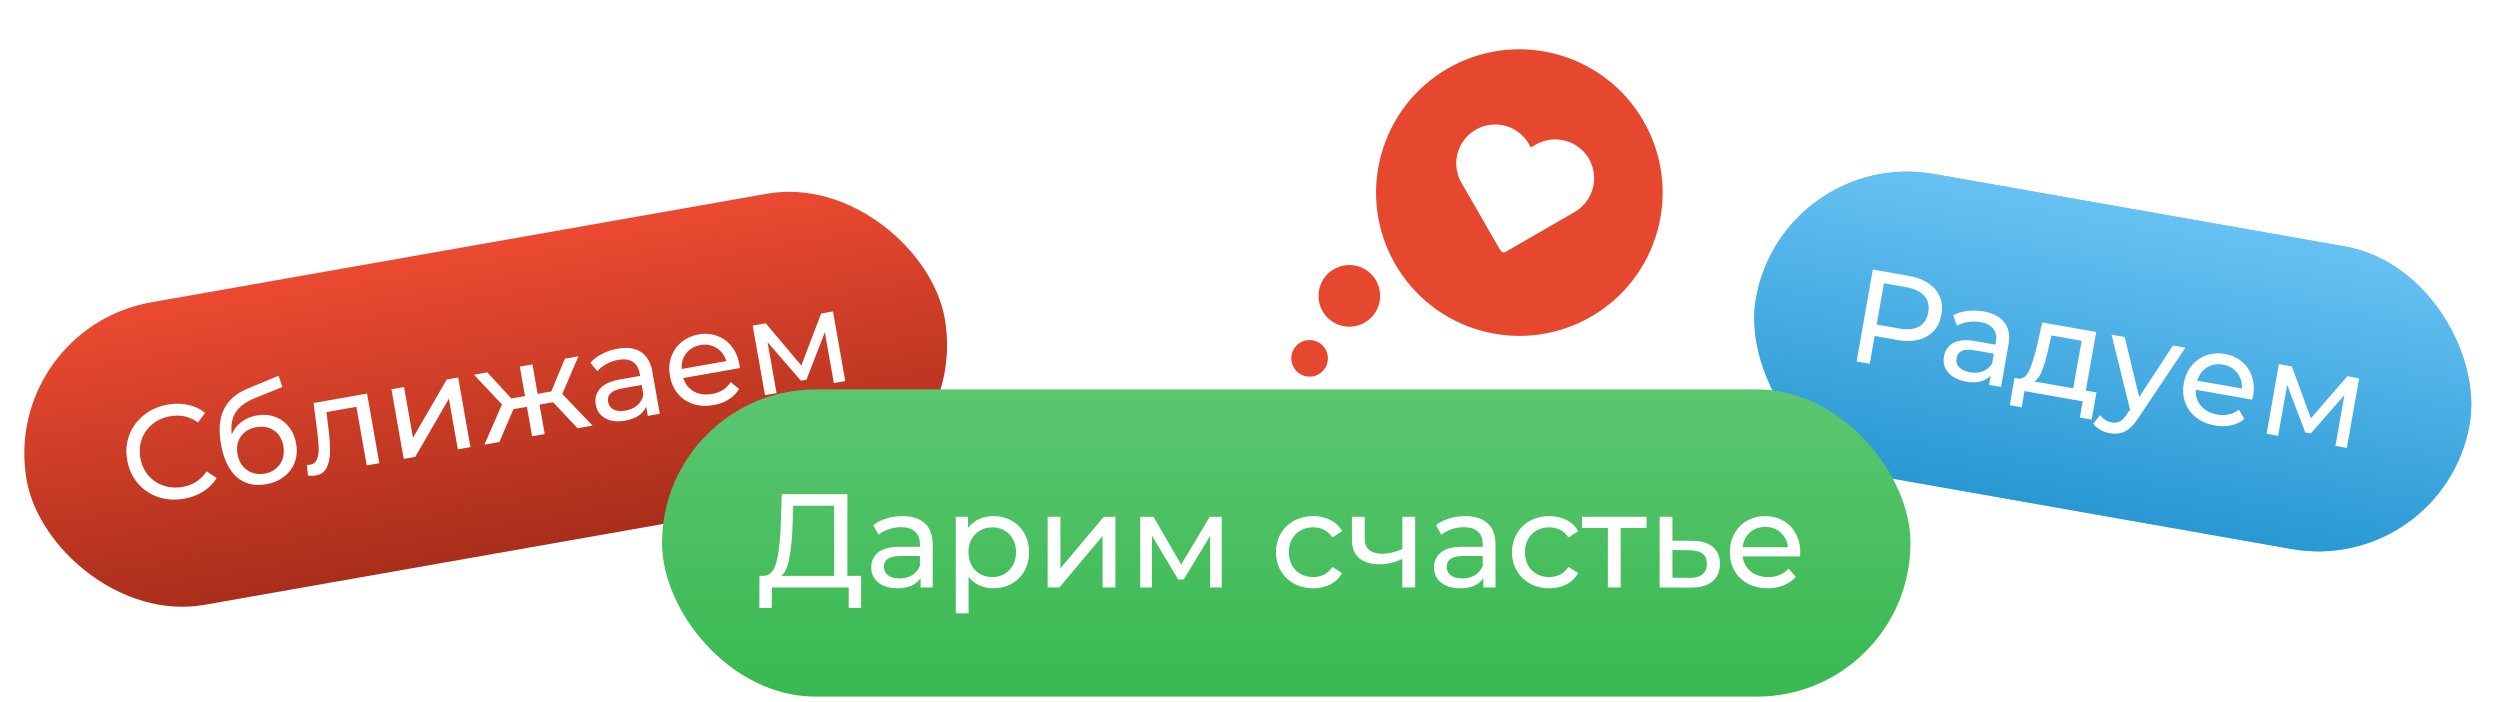
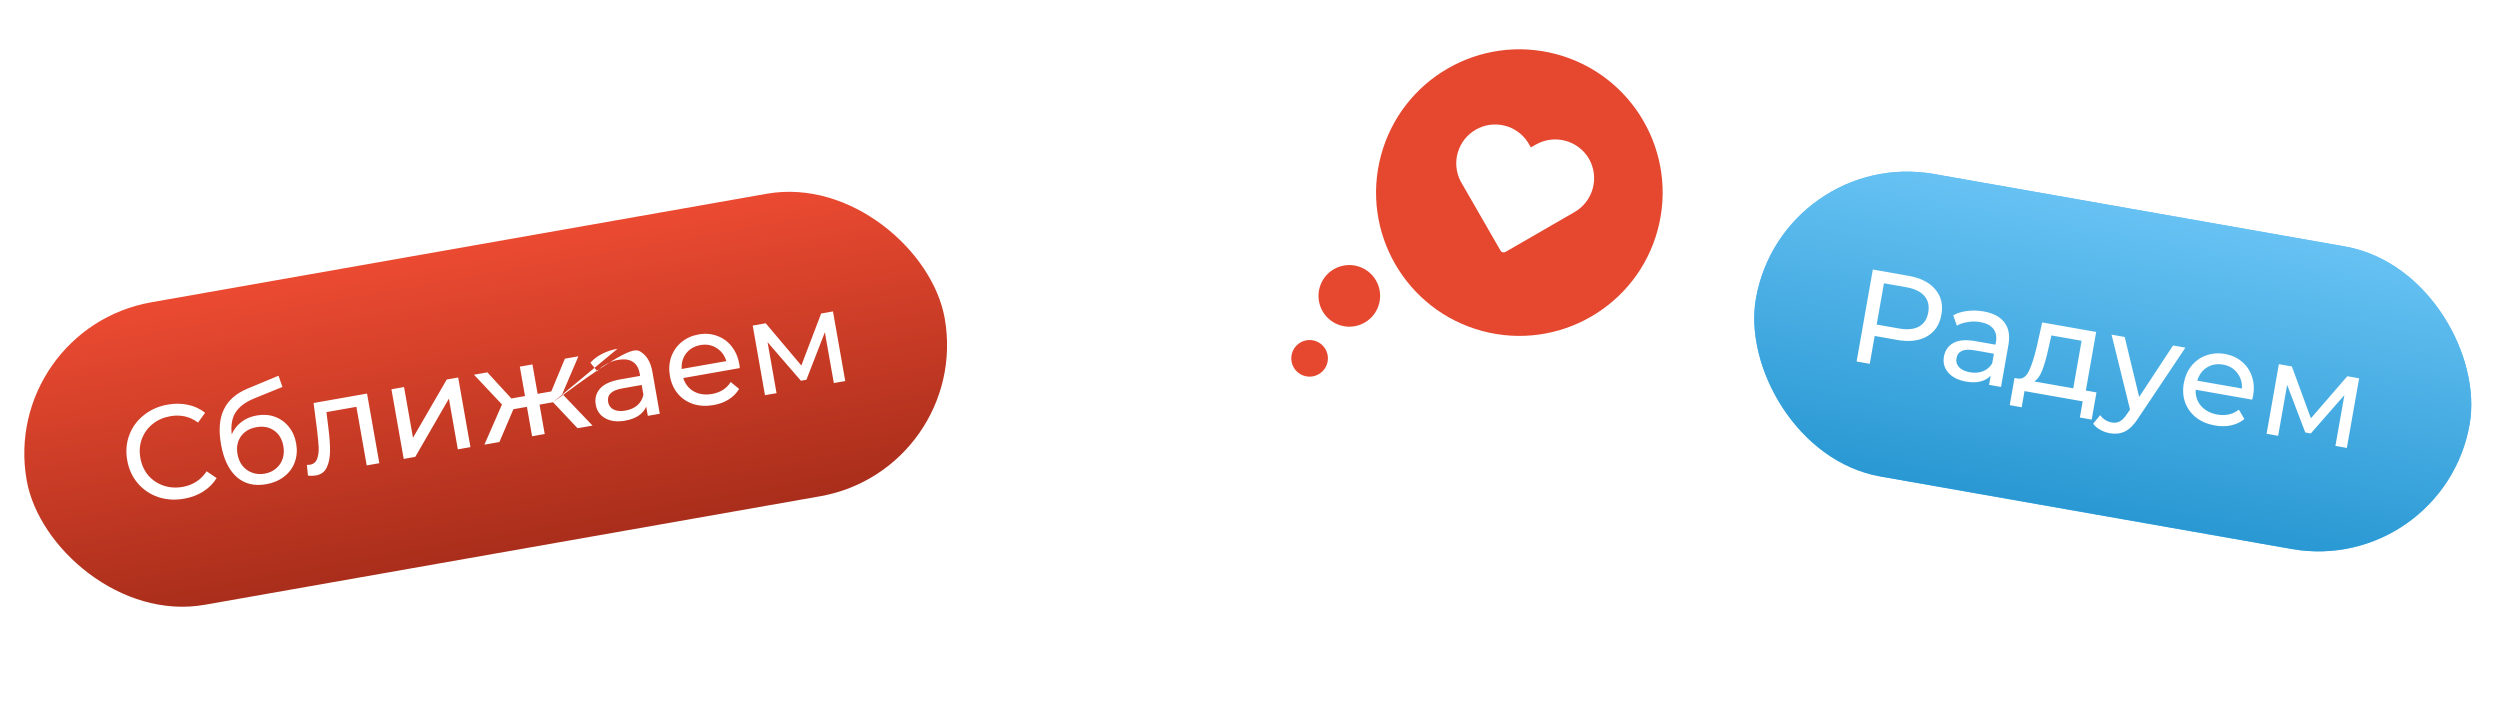
<svg xmlns="http://www.w3.org/2000/svg" width="253" height="71" viewBox="0 0 253 71" fill="none">
  <rect y="33.291" width="94.34" height="31.087" rx="15.544" transform="rotate(-10 0 33.291)" fill="url(#paint0_linear_102_1671)" />
-   <path d="M18.633 50.468C17.702 50.633 16.824 50.577 15.999 50.302C15.181 50.017 14.496 49.553 13.944 48.91C13.39 48.258 13.034 47.48 12.874 46.576C12.715 45.672 12.784 44.824 13.083 44.031C13.381 43.229 13.87 42.558 14.552 42.017C15.231 41.468 16.037 41.111 16.967 40.947C17.694 40.819 18.381 40.826 19.027 40.968C19.672 41.101 20.25 41.369 20.759 41.773L20.043 42.763C19.213 42.15 18.275 41.936 17.229 42.121C16.538 42.243 15.94 42.508 15.437 42.917C14.933 43.325 14.57 43.833 14.348 44.438C14.133 45.034 14.085 45.668 14.204 46.342C14.322 47.015 14.585 47.6 14.992 48.094C15.407 48.579 15.921 48.927 16.534 49.139C17.147 49.35 17.799 49.395 18.49 49.273C19.527 49.091 20.335 48.564 20.913 47.695L21.924 48.38C21.583 48.934 21.129 49.389 20.561 49.745C20.002 50.099 19.359 50.34 18.633 50.468ZM25.977 42.045C26.633 41.929 27.244 41.972 27.809 42.174C28.375 42.376 28.846 42.714 29.222 43.187C29.605 43.649 29.855 44.213 29.972 44.877C30.093 45.56 30.044 46.194 29.828 46.781C29.619 47.357 29.261 47.84 28.754 48.231C28.256 48.621 27.653 48.878 26.944 49.003C25.747 49.214 24.749 48.97 23.949 48.27C23.157 47.56 22.629 46.46 22.367 44.971C22.112 43.526 22.21 42.344 22.66 41.424C23.108 40.495 23.921 39.789 25.097 39.308L28.188 38.023L28.58 39.16L25.728 40.321C24.842 40.687 24.216 41.154 23.85 41.721C23.484 42.288 23.35 43.034 23.449 43.958C23.671 43.452 23.999 43.034 24.434 42.701C24.869 42.368 25.383 42.15 25.977 42.045ZM26.783 47.935C27.235 47.855 27.616 47.683 27.925 47.418C28.244 47.152 28.469 46.824 28.602 46.435C28.733 46.037 28.758 45.608 28.676 45.147C28.553 44.447 28.241 43.922 27.74 43.571C27.24 43.221 26.644 43.106 25.953 43.228C25.261 43.35 24.736 43.662 24.377 44.164C24.026 44.665 23.913 45.265 24.036 45.965C24.118 46.426 24.288 46.821 24.547 47.15C24.813 47.469 25.142 47.699 25.532 47.84C25.923 47.981 26.339 48.013 26.783 47.935ZM37.145 39.829L38.388 46.875L37.111 47.1L36.066 41.171L33.035 41.705L33.231 43.288C33.354 44.245 33.41 45.053 33.398 45.713C33.385 46.364 33.27 46.905 33.054 47.336C32.838 47.767 32.477 48.027 31.972 48.116C31.741 48.157 31.473 48.163 31.166 48.135L31.056 47.044C31.176 47.05 31.285 47.045 31.382 47.028C31.737 46.965 31.975 46.763 32.098 46.422C32.22 46.08 32.271 45.692 32.249 45.257C32.227 44.822 32.169 44.207 32.074 43.41L31.734 40.783L37.145 39.829ZM39.613 39.394L40.889 39.169L41.794 44.301L45.21 38.407L46.367 38.203L47.609 45.249L46.333 45.474L45.428 40.343L42.026 46.234L40.855 46.44L39.613 39.394ZM55.97 40.705L54.6 40.946L55.125 43.924L53.849 44.149L53.324 41.171L51.955 41.413L50.539 44.733L49.023 45L50.8 40.931L47.967 37.921L49.323 37.682L51.749 40.325L53.132 40.081L52.607 37.103L53.883 36.878L54.408 39.856L55.791 39.612L57.167 36.299L58.536 36.057L56.905 39.868L59.965 43.071L58.449 43.338L55.97 40.705ZM62.498 35.29C63.473 35.118 64.26 35.226 64.858 35.614C65.465 36.001 65.853 36.668 66.02 37.616L66.77 41.871L65.56 42.084L65.396 41.154C65.241 41.519 64.98 41.825 64.612 42.073C64.252 42.31 63.802 42.477 63.261 42.572C62.472 42.711 61.805 42.632 61.259 42.335C60.722 42.037 60.399 41.578 60.289 40.957C60.18 40.337 60.319 39.801 60.705 39.349C61.09 38.888 61.774 38.571 62.758 38.397L64.779 38.041L64.734 37.788C64.637 37.239 64.403 36.846 64.033 36.61C63.662 36.373 63.167 36.31 62.546 36.419C62.13 36.493 61.734 36.636 61.361 36.848C60.985 37.051 60.68 37.292 60.446 37.571L59.746 36.708C60.057 36.351 60.453 36.053 60.931 35.813C61.408 35.565 61.931 35.39 62.498 35.29ZM63.3 41.55C63.788 41.465 64.19 41.284 64.507 41.009C64.822 40.725 65.025 40.369 65.114 39.942L64.94 38.958L62.973 39.305C61.892 39.496 61.415 39.955 61.543 40.681C61.605 41.036 61.792 41.291 62.103 41.446C62.414 41.602 62.813 41.636 63.3 41.55ZM74.822 36.859C74.84 36.957 74.853 37.087 74.864 37.25L69.147 38.258C69.336 38.864 69.695 39.317 70.223 39.617C70.758 39.906 71.371 39.99 72.063 39.868C72.905 39.72 73.533 39.317 73.947 38.659L74.797 39.359C74.543 39.787 74.195 40.141 73.75 40.421C73.315 40.699 72.805 40.889 72.22 40.992C71.475 41.123 70.788 41.089 70.159 40.889C69.528 40.681 69.005 40.33 68.589 39.837C68.182 39.342 67.918 38.749 67.796 38.057C67.675 37.375 67.717 36.732 67.922 36.13C68.135 35.525 68.481 35.026 68.96 34.631C69.446 34.225 70.025 33.963 70.699 33.844C71.373 33.725 71.998 33.775 72.576 33.993C73.161 34.2 73.648 34.553 74.037 35.051C74.436 35.548 74.697 36.15 74.822 36.859ZM70.889 34.921C70.277 35.029 69.796 35.306 69.445 35.751C69.103 36.196 68.95 36.725 68.985 37.34L73.505 36.543C73.33 35.962 73.001 35.522 72.519 35.223C72.044 34.914 71.501 34.813 70.889 34.921ZM84.297 31.515L85.54 38.561L84.383 38.765L83.476 33.62L81.61 38.432L81.052 38.53L77.677 34.629L78.586 39.787L77.416 39.993L76.174 32.947L77.49 32.715L81.095 36.987L83.101 31.726L84.297 31.515Z" fill="white" />
+   <path d="M18.633 50.468C17.702 50.633 16.824 50.577 15.999 50.302C15.181 50.017 14.496 49.553 13.944 48.91C13.39 48.258 13.034 47.48 12.874 46.576C12.715 45.672 12.784 44.824 13.083 44.031C13.381 43.229 13.87 42.558 14.552 42.017C15.231 41.468 16.037 41.111 16.967 40.947C17.694 40.819 18.381 40.826 19.027 40.968C19.672 41.101 20.25 41.369 20.759 41.773L20.043 42.763C19.213 42.15 18.275 41.936 17.229 42.121C16.538 42.243 15.94 42.508 15.437 42.917C14.933 43.325 14.57 43.833 14.348 44.438C14.133 45.034 14.085 45.668 14.204 46.342C14.322 47.015 14.585 47.6 14.992 48.094C15.407 48.579 15.921 48.927 16.534 49.139C17.147 49.35 17.799 49.395 18.49 49.273C19.527 49.091 20.335 48.564 20.913 47.695L21.924 48.38C21.583 48.934 21.129 49.389 20.561 49.745C20.002 50.099 19.359 50.34 18.633 50.468ZM25.977 42.045C26.633 41.929 27.244 41.972 27.809 42.174C28.375 42.376 28.846 42.714 29.222 43.187C29.605 43.649 29.855 44.213 29.972 44.877C30.093 45.56 30.044 46.194 29.828 46.781C29.619 47.357 29.261 47.84 28.754 48.231C28.256 48.621 27.653 48.878 26.944 49.003C25.747 49.214 24.749 48.97 23.949 48.27C23.157 47.56 22.629 46.46 22.367 44.971C22.112 43.526 22.21 42.344 22.66 41.424C23.108 40.495 23.921 39.789 25.097 39.308L28.188 38.023L28.58 39.16L25.728 40.321C24.842 40.687 24.216 41.154 23.85 41.721C23.484 42.288 23.35 43.034 23.449 43.958C23.671 43.452 23.999 43.034 24.434 42.701C24.869 42.368 25.383 42.15 25.977 42.045ZM26.783 47.935C27.235 47.855 27.616 47.683 27.925 47.418C28.244 47.152 28.469 46.824 28.602 46.435C28.733 46.037 28.758 45.608 28.676 45.147C28.553 44.447 28.241 43.922 27.74 43.571C27.24 43.221 26.644 43.106 25.953 43.228C25.261 43.35 24.736 43.662 24.377 44.164C24.026 44.665 23.913 45.265 24.036 45.965C24.118 46.426 24.288 46.821 24.547 47.15C24.813 47.469 25.142 47.699 25.532 47.84C25.923 47.981 26.339 48.013 26.783 47.935ZM37.145 39.829L38.388 46.875L37.111 47.1L36.066 41.171L33.035 41.705L33.231 43.288C33.354 44.245 33.41 45.053 33.398 45.713C33.385 46.364 33.27 46.905 33.054 47.336C32.838 47.767 32.477 48.027 31.972 48.116C31.741 48.157 31.473 48.163 31.166 48.135L31.056 47.044C31.176 47.05 31.285 47.045 31.382 47.028C31.737 46.965 31.975 46.763 32.098 46.422C32.22 46.08 32.271 45.692 32.249 45.257C32.227 44.822 32.169 44.207 32.074 43.41L31.734 40.783L37.145 39.829ZM39.613 39.394L40.889 39.169L41.794 44.301L45.21 38.407L46.367 38.203L47.609 45.249L46.333 45.474L45.428 40.343L42.026 46.234L40.855 46.44L39.613 39.394ZM55.97 40.705L54.6 40.946L55.125 43.924L53.849 44.149L53.324 41.171L51.955 41.413L50.539 44.733L49.023 45L50.8 40.931L47.967 37.921L49.323 37.682L51.749 40.325L53.132 40.081L52.607 37.103L53.883 36.878L54.408 39.856L55.791 39.612L57.167 36.299L58.536 36.057L56.905 39.868L59.965 43.071L58.449 43.338L55.97 40.705ZC63.473 35.118 64.26 35.226 64.858 35.614C65.465 36.001 65.853 36.668 66.02 37.616L66.77 41.871L65.56 42.084L65.396 41.154C65.241 41.519 64.98 41.825 64.612 42.073C64.252 42.31 63.802 42.477 63.261 42.572C62.472 42.711 61.805 42.632 61.259 42.335C60.722 42.037 60.399 41.578 60.289 40.957C60.18 40.337 60.319 39.801 60.705 39.349C61.09 38.888 61.774 38.571 62.758 38.397L64.779 38.041L64.734 37.788C64.637 37.239 64.403 36.846 64.033 36.61C63.662 36.373 63.167 36.31 62.546 36.419C62.13 36.493 61.734 36.636 61.361 36.848C60.985 37.051 60.68 37.292 60.446 37.571L59.746 36.708C60.057 36.351 60.453 36.053 60.931 35.813C61.408 35.565 61.931 35.39 62.498 35.29ZM63.3 41.55C63.788 41.465 64.19 41.284 64.507 41.009C64.822 40.725 65.025 40.369 65.114 39.942L64.94 38.958L62.973 39.305C61.892 39.496 61.415 39.955 61.543 40.681C61.605 41.036 61.792 41.291 62.103 41.446C62.414 41.602 62.813 41.636 63.3 41.55ZM74.822 36.859C74.84 36.957 74.853 37.087 74.864 37.25L69.147 38.258C69.336 38.864 69.695 39.317 70.223 39.617C70.758 39.906 71.371 39.99 72.063 39.868C72.905 39.72 73.533 39.317 73.947 38.659L74.797 39.359C74.543 39.787 74.195 40.141 73.75 40.421C73.315 40.699 72.805 40.889 72.22 40.992C71.475 41.123 70.788 41.089 70.159 40.889C69.528 40.681 69.005 40.33 68.589 39.837C68.182 39.342 67.918 38.749 67.796 38.057C67.675 37.375 67.717 36.732 67.922 36.13C68.135 35.525 68.481 35.026 68.96 34.631C69.446 34.225 70.025 33.963 70.699 33.844C71.373 33.725 71.998 33.775 72.576 33.993C73.161 34.2 73.648 34.553 74.037 35.051C74.436 35.548 74.697 36.15 74.822 36.859ZM70.889 34.921C70.277 35.029 69.796 35.306 69.445 35.751C69.103 36.196 68.95 36.725 68.985 37.34L73.505 36.543C73.33 35.962 73.001 35.522 72.519 35.223C72.044 34.914 71.501 34.813 70.889 34.921ZM84.297 31.515L85.54 38.561L84.383 38.765L83.476 33.62L81.61 38.432L81.052 38.53L77.677 34.629L78.586 39.787L77.416 39.993L76.174 32.947L77.49 32.715L81.095 36.987L83.101 31.726L84.297 31.515Z" fill="white" />
  <rect x="180.398" y="14.909" width="73.34" height="31.087" rx="15.544" transform="rotate(10 180.398 14.909)" fill="#61BFF2" />
  <rect x="180.398" y="14.909" width="73.34" height="31.087" rx="15.544" transform="rotate(10 180.398 14.909)" fill="url(#paint1_linear_102_1671)" />
  <path d="M193.16 27.917C194.365 28.129 195.263 28.585 195.852 29.283C196.442 29.981 196.648 30.835 196.47 31.845C196.292 32.856 195.806 33.588 195.013 34.042C194.22 34.496 193.221 34.617 192.016 34.405L189.716 33.999L189.219 36.818L187.889 36.583L189.53 27.277L193.16 27.917ZM192.18 33.241C193.022 33.389 193.696 33.326 194.201 33.049C194.708 32.764 195.021 32.285 195.14 31.611C195.259 30.937 195.128 30.384 194.747 29.951C194.368 29.51 193.758 29.215 192.916 29.066L190.656 28.668L189.92 32.843L192.18 33.241ZM200.739 31.515C201.714 31.687 202.417 32.058 202.846 32.627C203.285 33.198 203.421 33.957 203.253 34.906L202.503 39.16L201.293 38.947L201.457 38.016C201.187 38.307 200.837 38.505 200.406 38.612C199.987 38.712 199.507 38.714 198.966 38.619C198.177 38.48 197.577 38.177 197.166 37.712C196.763 37.248 196.616 36.706 196.726 36.085C196.835 35.465 197.149 35.008 197.666 34.716C198.186 34.414 198.937 34.35 199.921 34.524L201.942 34.88L201.986 34.627C202.083 34.078 201.998 33.629 201.73 33.28C201.463 32.931 201.019 32.702 200.399 32.593C199.982 32.519 199.562 32.518 199.138 32.59C198.716 32.653 198.347 32.775 198.031 32.957L197.668 31.906C198.083 31.677 198.557 31.532 199.089 31.471C199.622 31.4 200.172 31.415 200.739 31.515ZM199.352 37.672C199.84 37.758 200.279 37.726 200.671 37.576C201.065 37.417 201.377 37.152 201.607 36.781L201.78 35.797L199.812 35.45C198.731 35.26 198.126 35.528 197.998 36.255C197.936 36.609 198.024 36.913 198.263 37.165C198.502 37.417 198.865 37.586 199.352 37.672ZM212.164 39.712L211.679 42.464L210.482 42.253L210.771 40.618L204.881 39.579L204.593 41.215L203.383 41.001L203.868 38.249L204.241 38.315C204.697 38.368 205.064 38.104 205.34 37.522C205.616 36.94 205.884 36.096 206.143 34.99L206.669 32.629L212.133 33.593L211.087 39.522L212.164 39.712ZM207.296 35.29C207.105 36.17 206.899 36.892 206.681 37.457C206.473 38.014 206.2 38.395 205.863 38.601L209.811 39.297L210.66 34.484L207.602 33.945L207.296 35.29ZM221.161 35.185L216.378 42.333C215.95 42.998 215.506 43.441 215.047 43.661C214.596 43.883 214.087 43.944 213.52 43.844C213.175 43.783 212.848 43.666 212.54 43.493C212.24 43.331 212.002 43.124 211.827 42.874L212.541 42.013C212.843 42.423 213.234 42.67 213.712 42.754C214.023 42.809 214.294 42.77 214.528 42.638C214.769 42.516 215.009 42.27 215.247 41.901L215.56 41.449L213.689 33.867L215.019 34.102L216.484 40.172L219.911 34.964L221.161 35.185ZM228.013 40.067C227.996 40.164 227.964 40.291 227.918 40.447L222.202 39.44C222.172 40.074 222.354 40.622 222.748 41.085C223.152 41.54 223.7 41.828 224.391 41.95C225.233 42.099 225.961 41.935 226.575 41.458L227.134 42.407C226.75 42.723 226.301 42.936 225.788 43.047C225.284 43.159 224.739 43.163 224.154 43.06C223.41 42.929 222.776 42.662 222.253 42.259C221.731 41.847 221.36 41.338 221.137 40.732C220.924 40.128 220.878 39.48 221 38.789C221.121 38.106 221.38 37.517 221.778 37.021C222.185 36.526 222.681 36.175 223.266 35.967C223.862 35.752 224.496 35.704 225.17 35.823C225.843 35.942 226.414 36.202 226.882 36.605C227.361 37 227.698 37.498 227.894 38.099C228.098 38.702 228.138 39.358 228.013 40.067ZM224.98 36.9C224.368 36.792 223.821 36.888 223.339 37.186C222.866 37.487 222.541 37.932 222.363 38.522L226.884 39.319C226.917 38.713 226.759 38.187 226.408 37.741C226.067 37.288 225.591 37.008 224.98 36.9ZM238.744 38.285L237.502 45.331L236.345 45.127L237.253 39.982L233.854 43.865L233.295 43.767L231.458 38.947L230.549 44.105L229.379 43.899L230.621 36.853L231.937 37.085L233.864 42.332L237.548 38.074L238.744 38.285Z" fill="white" />
-   <rect x="67" y="39.41" width="126.34" height="31.087" rx="15.544" fill="url(#paint2_linear_102_1671)" />
-   <path d="M87.146 58.279V61.519H85.89V59.453H78.114L78.101 61.519H76.845L76.859 58.279H77.318C77.912 58.243 78.33 57.775 78.573 56.875C78.816 55.966 78.965 54.688 79.019 53.041L79.113 50.003H85.755V58.279H87.146ZM80.207 53.162C80.162 54.494 80.054 55.597 79.883 56.47C79.721 57.343 79.455 57.946 79.086 58.279H84.419V51.178H80.274L80.207 53.162ZM91.327 52.231C92.317 52.231 93.073 52.474 93.595 52.96C94.126 53.446 94.391 54.17 94.391 55.133V59.453H93.163V58.508C92.947 58.841 92.636 59.098 92.231 59.278C91.835 59.449 91.363 59.534 90.814 59.534C90.013 59.534 89.37 59.341 88.883 58.954C88.406 58.567 88.168 58.058 88.168 57.428C88.168 56.798 88.397 56.294 88.856 55.916C89.316 55.529 90.044 55.336 91.043 55.336H93.096V55.079C93.096 54.521 92.933 54.094 92.609 53.797C92.285 53.5 91.808 53.351 91.178 53.351C90.755 53.351 90.341 53.423 89.936 53.567C89.531 53.702 89.189 53.887 88.91 54.121L88.371 53.149C88.74 52.852 89.18 52.627 89.694 52.474C90.207 52.312 90.751 52.231 91.327 52.231ZM91.03 58.535C91.525 58.535 91.953 58.427 92.312 58.211C92.672 57.986 92.933 57.671 93.096 57.266V56.267H91.097C89.999 56.267 89.451 56.636 89.451 57.374C89.451 57.734 89.59 58.018 89.869 58.225C90.148 58.432 90.535 58.535 91.03 58.535ZM100.519 52.231C101.212 52.231 101.833 52.384 102.382 52.69C102.931 52.996 103.358 53.423 103.664 53.972C103.979 54.521 104.137 55.156 104.137 55.876C104.137 56.596 103.979 57.235 103.664 57.793C103.358 58.342 102.931 58.769 102.382 59.075C101.833 59.381 101.212 59.534 100.519 59.534C100.006 59.534 99.533 59.435 99.101 59.237C98.678 59.039 98.318 58.751 98.021 58.373V62.072H96.725V52.298H97.967V53.432C98.255 53.036 98.62 52.739 99.061 52.541C99.502 52.334 99.988 52.231 100.519 52.231ZM100.411 58.4C100.87 58.4 101.279 58.297 101.639 58.09C102.008 57.874 102.296 57.577 102.503 57.199C102.719 56.812 102.827 56.371 102.827 55.876C102.827 55.381 102.719 54.944 102.503 54.566C102.296 54.179 102.008 53.882 101.639 53.675C101.279 53.468 100.87 53.365 100.411 53.365C99.961 53.365 99.551 53.473 99.182 53.689C98.822 53.896 98.534 54.188 98.318 54.566C98.111 54.944 98.008 55.381 98.008 55.876C98.008 56.371 98.111 56.812 98.318 57.199C98.525 57.577 98.813 57.874 99.182 58.09C99.551 58.297 99.961 58.4 100.411 58.4ZM106.02 52.298H107.316V57.509L111.703 52.298H112.878V59.453H111.582V54.242L107.208 59.453H106.02V52.298ZM123.642 52.298V59.453H122.467V54.229L119.794 58.643H119.227L116.581 54.215V59.453H115.393V52.298H116.73L119.538 57.131L122.427 52.298H123.642ZM132.908 59.534C132.179 59.534 131.527 59.377 130.951 59.062C130.384 58.747 129.938 58.315 129.614 57.766C129.29 57.208 129.128 56.578 129.128 55.876C129.128 55.174 129.29 54.548 129.614 53.999C129.938 53.441 130.384 53.009 130.951 52.703C131.527 52.388 132.179 52.231 132.908 52.231C133.556 52.231 134.132 52.361 134.636 52.622C135.149 52.883 135.545 53.261 135.824 53.756L134.839 54.391C134.614 54.049 134.335 53.792 134.002 53.621C133.669 53.45 133.3 53.365 132.895 53.365C132.427 53.365 132.004 53.468 131.626 53.675C131.257 53.882 130.964 54.179 130.748 54.566C130.541 54.944 130.438 55.381 130.438 55.876C130.438 56.38 130.541 56.825 130.748 57.212C130.964 57.59 131.257 57.883 131.626 58.09C132.004 58.297 132.427 58.4 132.895 58.4C133.3 58.4 133.669 58.315 134.002 58.144C134.335 57.973 134.614 57.716 134.839 57.374L135.824 57.995C135.545 58.49 135.149 58.873 134.636 59.143C134.132 59.404 133.556 59.534 132.908 59.534ZM143.213 52.298V59.453H141.917V56.564C141.143 56.924 140.373 57.104 139.608 57.104C138.717 57.104 138.029 56.897 137.543 56.483C137.057 56.069 136.814 55.448 136.814 54.62V52.298H138.11V54.539C138.11 55.034 138.263 55.408 138.569 55.66C138.884 55.912 139.32 56.038 139.878 56.038C140.508 56.038 141.188 55.88 141.917 55.565V52.298H143.213ZM148.28 52.231C149.27 52.231 150.026 52.474 150.548 52.96C151.079 53.446 151.345 54.17 151.345 55.133V59.453H150.116V58.508C149.9 58.841 149.59 59.098 149.185 59.278C148.789 59.449 148.316 59.534 147.767 59.534C146.966 59.534 146.323 59.341 145.837 58.954C145.36 58.567 145.121 58.058 145.121 57.428C145.121 56.798 145.351 56.294 145.81 55.916C146.269 55.529 146.998 55.336 147.997 55.336H150.049V55.079C150.049 54.521 149.887 54.094 149.563 53.797C149.239 53.5 148.762 53.351 148.132 53.351C147.709 53.351 147.295 53.423 146.89 53.567C146.485 53.702 146.143 53.887 145.864 54.121L145.324 53.149C145.693 52.852 146.134 52.627 146.647 52.474C147.16 52.312 147.704 52.231 148.28 52.231ZM147.983 58.535C148.478 58.535 148.906 58.427 149.266 58.211C149.626 57.986 149.887 57.671 150.049 57.266V56.267H148.051C146.953 56.267 146.404 56.636 146.404 57.374C146.404 57.734 146.543 58.018 146.822 58.225C147.101 58.432 147.488 58.535 147.983 58.535ZM156.797 59.534C156.068 59.534 155.415 59.377 154.839 59.062C154.272 58.747 153.827 58.315 153.503 57.766C153.179 57.208 153.017 56.578 153.017 55.876C153.017 55.174 153.179 54.548 153.503 53.999C153.827 53.441 154.272 53.009 154.839 52.703C155.415 52.388 156.068 52.231 156.797 52.231C157.445 52.231 158.021 52.361 158.525 52.622C159.038 52.883 159.434 53.261 159.713 53.756L158.727 54.391C158.502 54.049 158.223 53.792 157.89 53.621C157.557 53.45 157.188 53.365 156.783 53.365C156.315 53.365 155.892 53.468 155.514 53.675C155.145 53.882 154.853 54.179 154.637 54.566C154.43 54.944 154.326 55.381 154.326 55.876C154.326 56.38 154.43 56.825 154.637 57.212C154.853 57.59 155.145 57.883 155.514 58.09C155.892 58.297 156.315 58.4 156.783 58.4C157.188 58.4 157.557 58.315 157.89 58.144C158.223 57.973 158.502 57.716 158.727 57.374L159.713 57.995C159.434 58.49 159.038 58.873 158.525 59.143C158.021 59.404 157.445 59.534 156.797 59.534ZM166.631 53.432H164.012V59.453H162.716V53.432H160.097V52.298H166.631V53.432ZM171.264 54.728C172.173 54.737 172.866 54.944 173.343 55.349C173.82 55.754 174.058 56.326 174.058 57.064C174.058 57.838 173.797 58.436 173.275 58.859C172.762 59.273 172.024 59.476 171.061 59.467L167.956 59.453V52.298H169.252V54.715L171.264 54.728ZM170.953 58.481C171.538 58.49 171.979 58.373 172.276 58.13C172.582 57.887 172.735 57.527 172.735 57.05C172.735 56.582 172.587 56.24 172.29 56.024C172.002 55.808 171.556 55.696 170.953 55.687L169.252 55.66V58.468L170.953 58.481ZM182.188 55.916C182.188 56.015 182.179 56.146 182.161 56.308H176.356C176.437 56.938 176.711 57.446 177.179 57.833C177.656 58.211 178.246 58.4 178.948 58.4C179.803 58.4 180.491 58.112 181.013 57.536L181.729 58.373C181.405 58.751 181 59.039 180.514 59.237C180.037 59.435 179.501 59.534 178.907 59.534C178.151 59.534 177.481 59.381 176.896 59.075C176.311 58.76 175.856 58.324 175.532 57.766C175.217 57.208 175.06 56.578 175.06 55.876C175.06 55.183 175.213 54.557 175.519 53.999C175.834 53.441 176.261 53.009 176.801 52.703C177.35 52.388 177.967 52.231 178.651 52.231C179.335 52.231 179.942 52.388 180.473 52.703C181.013 53.009 181.432 53.441 181.729 53.999C182.035 54.557 182.188 55.196 182.188 55.916ZM178.651 53.324C178.03 53.324 177.508 53.513 177.085 53.891C176.671 54.269 176.428 54.764 176.356 55.376H180.946C180.874 54.773 180.626 54.283 180.203 53.905C179.789 53.518 179.272 53.324 178.651 53.324Z" fill="white" />
  <g filter="url(#filter0_d_102_1671)">
    <circle cx="153.759" cy="18.668" r="14.5" transform="rotate(15 153.759 18.668)" fill="#E5482F" />
    <circle cx="136.55" cy="29.119" r="3.119" transform="rotate(15 136.55 29.119)" fill="#E5482F" />
    <circle cx="132.532" cy="35.441" r="1.852" transform="rotate(15 132.532 35.441)" fill="#E5482F" />
    <path d="M160.805 15.246C160.279 14.347 159.42 13.691 158.414 13.422C157.407 13.152 156.336 13.29 155.431 13.806L154.921 14.092L154.629 13.591C154.083 12.737 153.229 12.126 152.244 11.886C151.259 11.645 150.219 11.794 149.341 12.301C148.463 12.808 147.815 13.634 147.53 14.607C147.246 15.58 147.348 16.625 147.815 17.525L151.855 24.543C151.903 24.626 151.982 24.686 152.075 24.711C152.168 24.736 152.267 24.724 152.35 24.676L159.363 20.627C160.264 20.101 160.921 19.241 161.191 18.233C161.461 17.225 161.323 16.152 160.805 15.246Z" fill="white" />
  </g>
  <defs>
    <filter id="filter0_d_102_1671" x="127.388" y="1.696" width="44.165" height="39.712" filterUnits="userSpaceOnUse" color-interpolation-filters="sRGB">
      <feFlood flood-opacity="0" result="BackgroundImageFix" />
      <feColorMatrix in="SourceAlpha" type="matrix" values="0 0 0 0 0 0 0 0 0 0 0 0 0 0 0 0 0 0 127 0" result="hardAlpha" />
      <feOffset dy="0.823" />
      <feGaussianBlur stdDeviation="1.646" />
      <feComposite in2="hardAlpha" operator="out" />
      <feColorMatrix type="matrix" values="0 0 0 0 0 0 0 0 0 0 0 0 0 0 0 0 0 0 0.1 0" />
      <feBlend mode="normal" in2="BackgroundImageFix" result="effect1_dropShadow_102_1671" />
      <feBlend mode="normal" in="SourceGraphic" in2="effect1_dropShadow_102_1671" result="shape" />
    </filter>
    <linearGradient id="paint0_linear_102_1671" x1="47.17" y1="33.291" x2="47.17" y2="64.379" gradientUnits="userSpaceOnUse">
      <stop stop-color="#EB4A31" />
      <stop offset="1" stop-color="#A92E1B" />
    </linearGradient>
    <linearGradient id="paint1_linear_102_1671" x1="217.068" y1="14.909" x2="217.068" y2="45.997" gradientUnits="userSpaceOnUse">
      <stop stop-color="#67C2F3" />
      <stop offset="1" stop-color="#2998D3" />
    </linearGradient>
    <linearGradient id="paint2_linear_102_1671" x1="130.17" y1="39.41" x2="130.17" y2="70.497" gradientUnits="userSpaceOnUse">
      <stop stop-color="#5BC670" />
      <stop offset="1" stop-color="#38B951" />
    </linearGradient>
  </defs>
</svg>